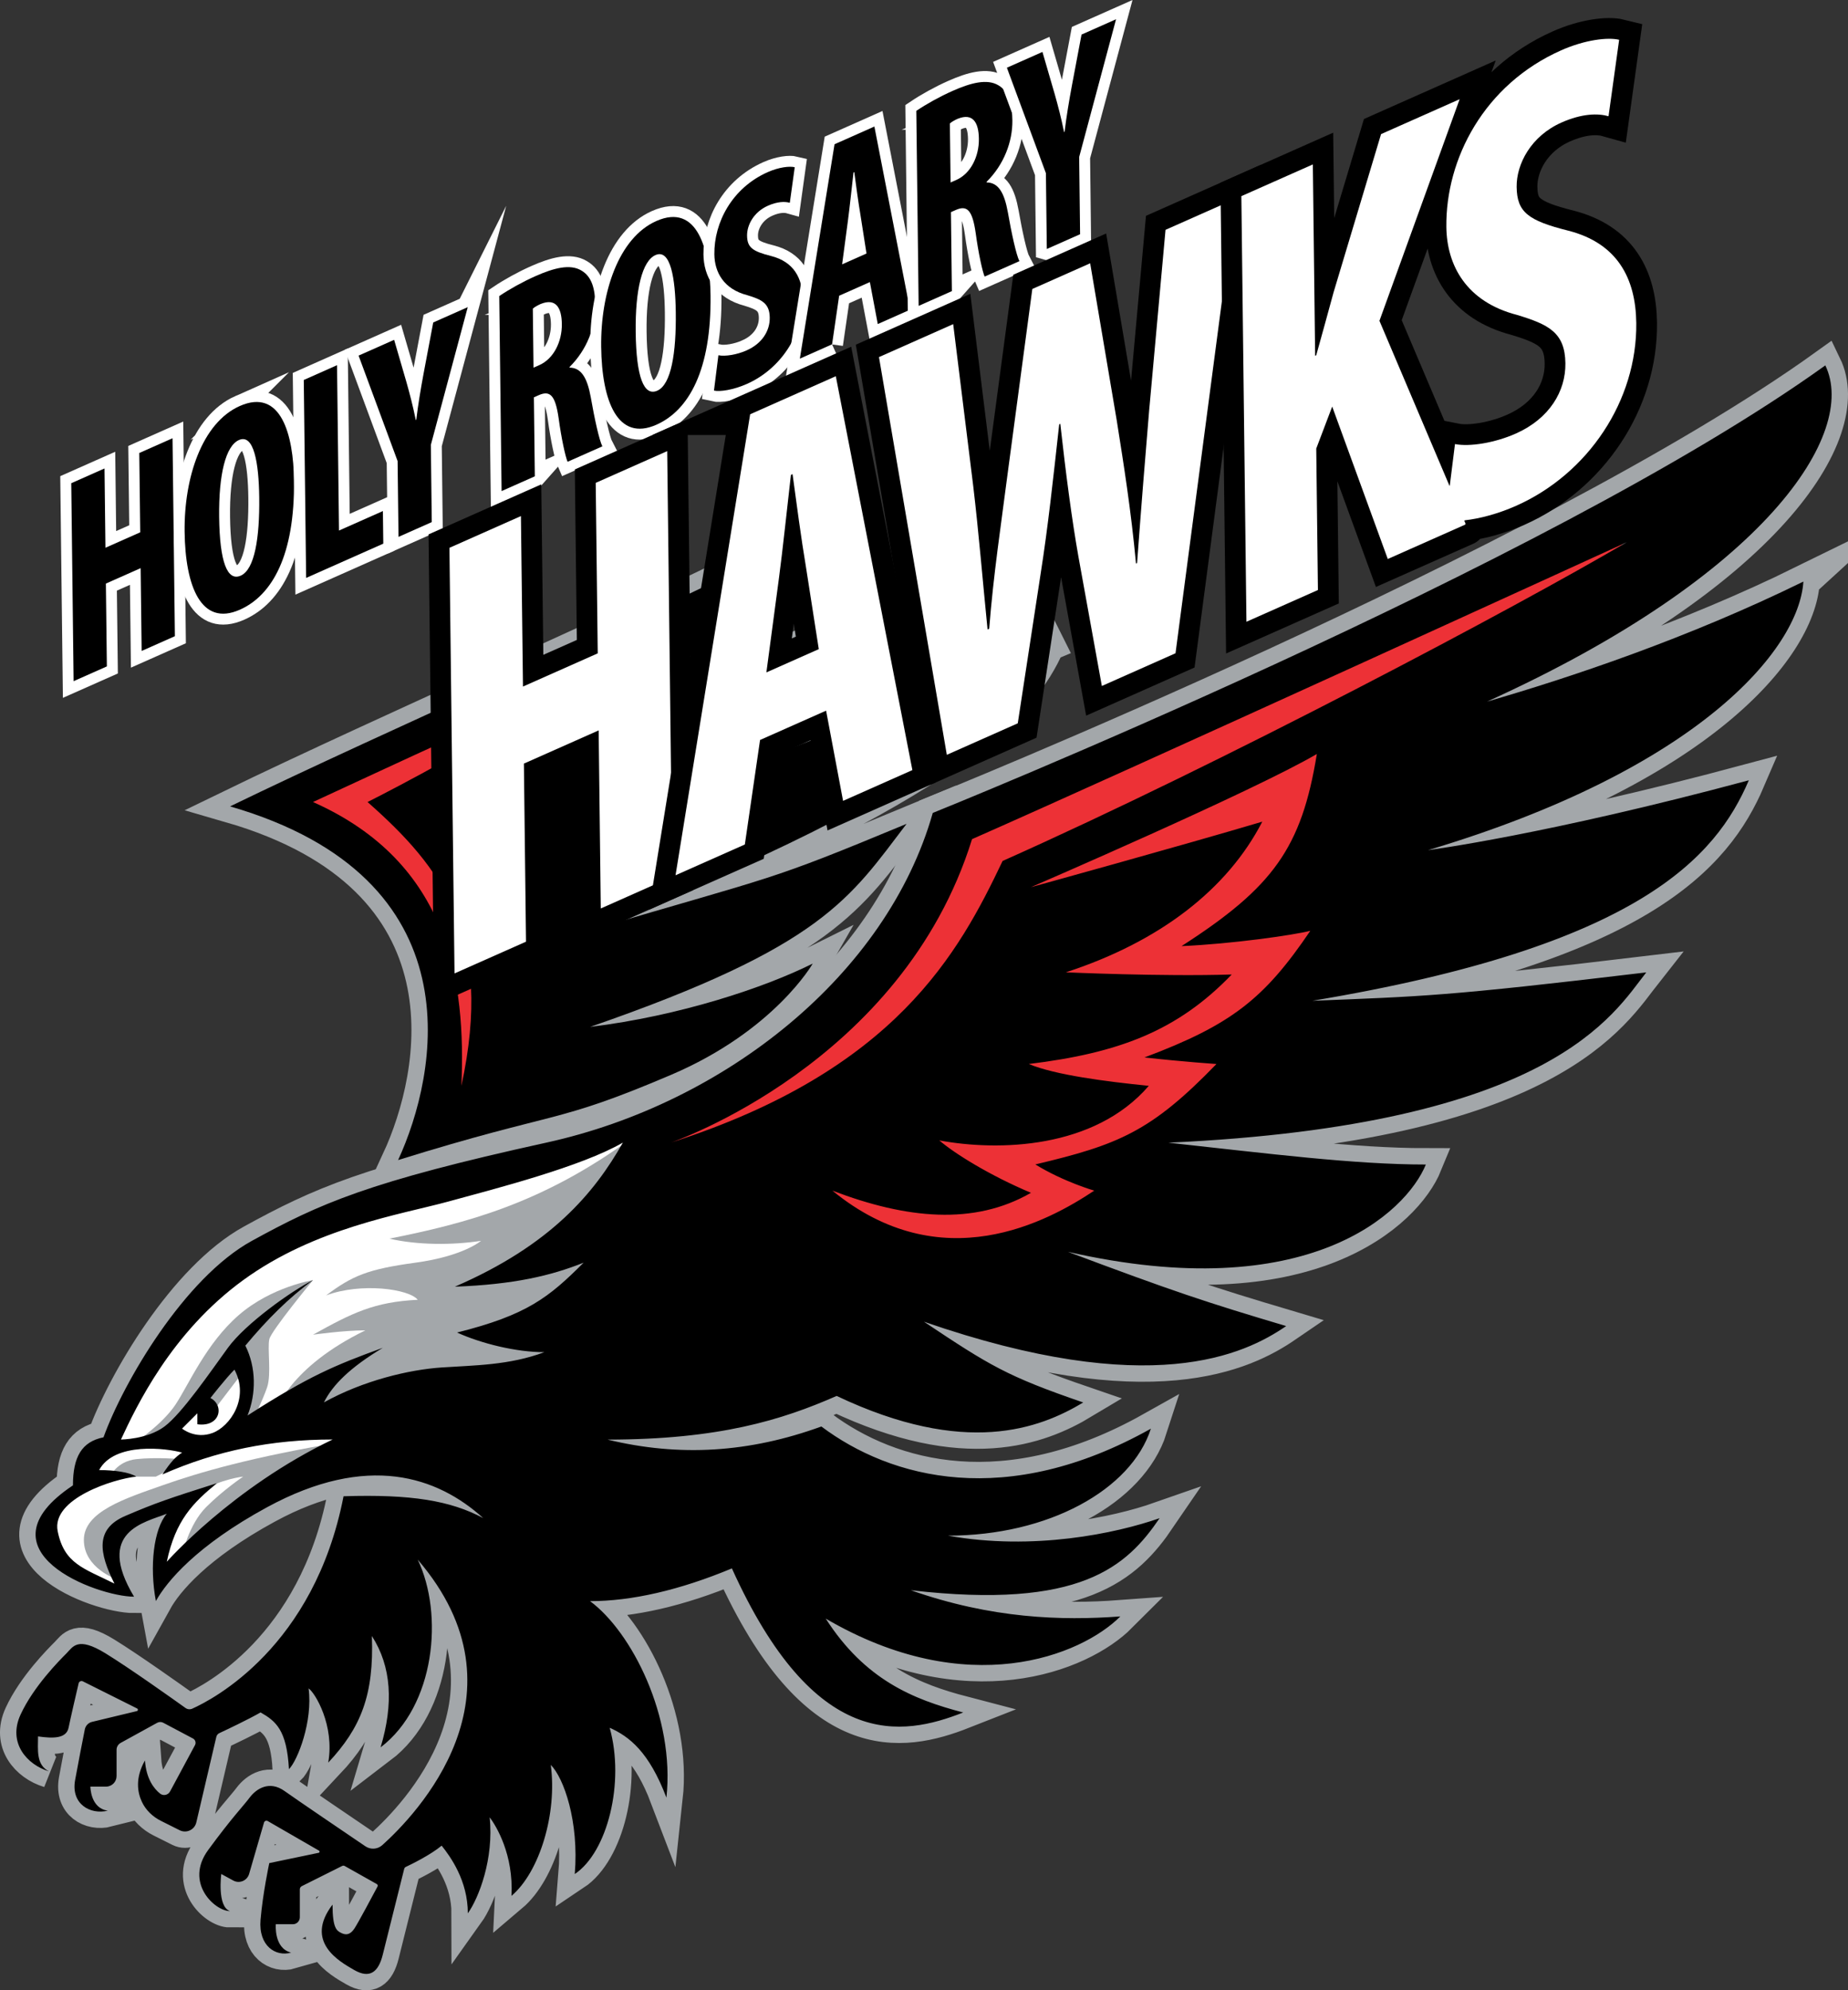
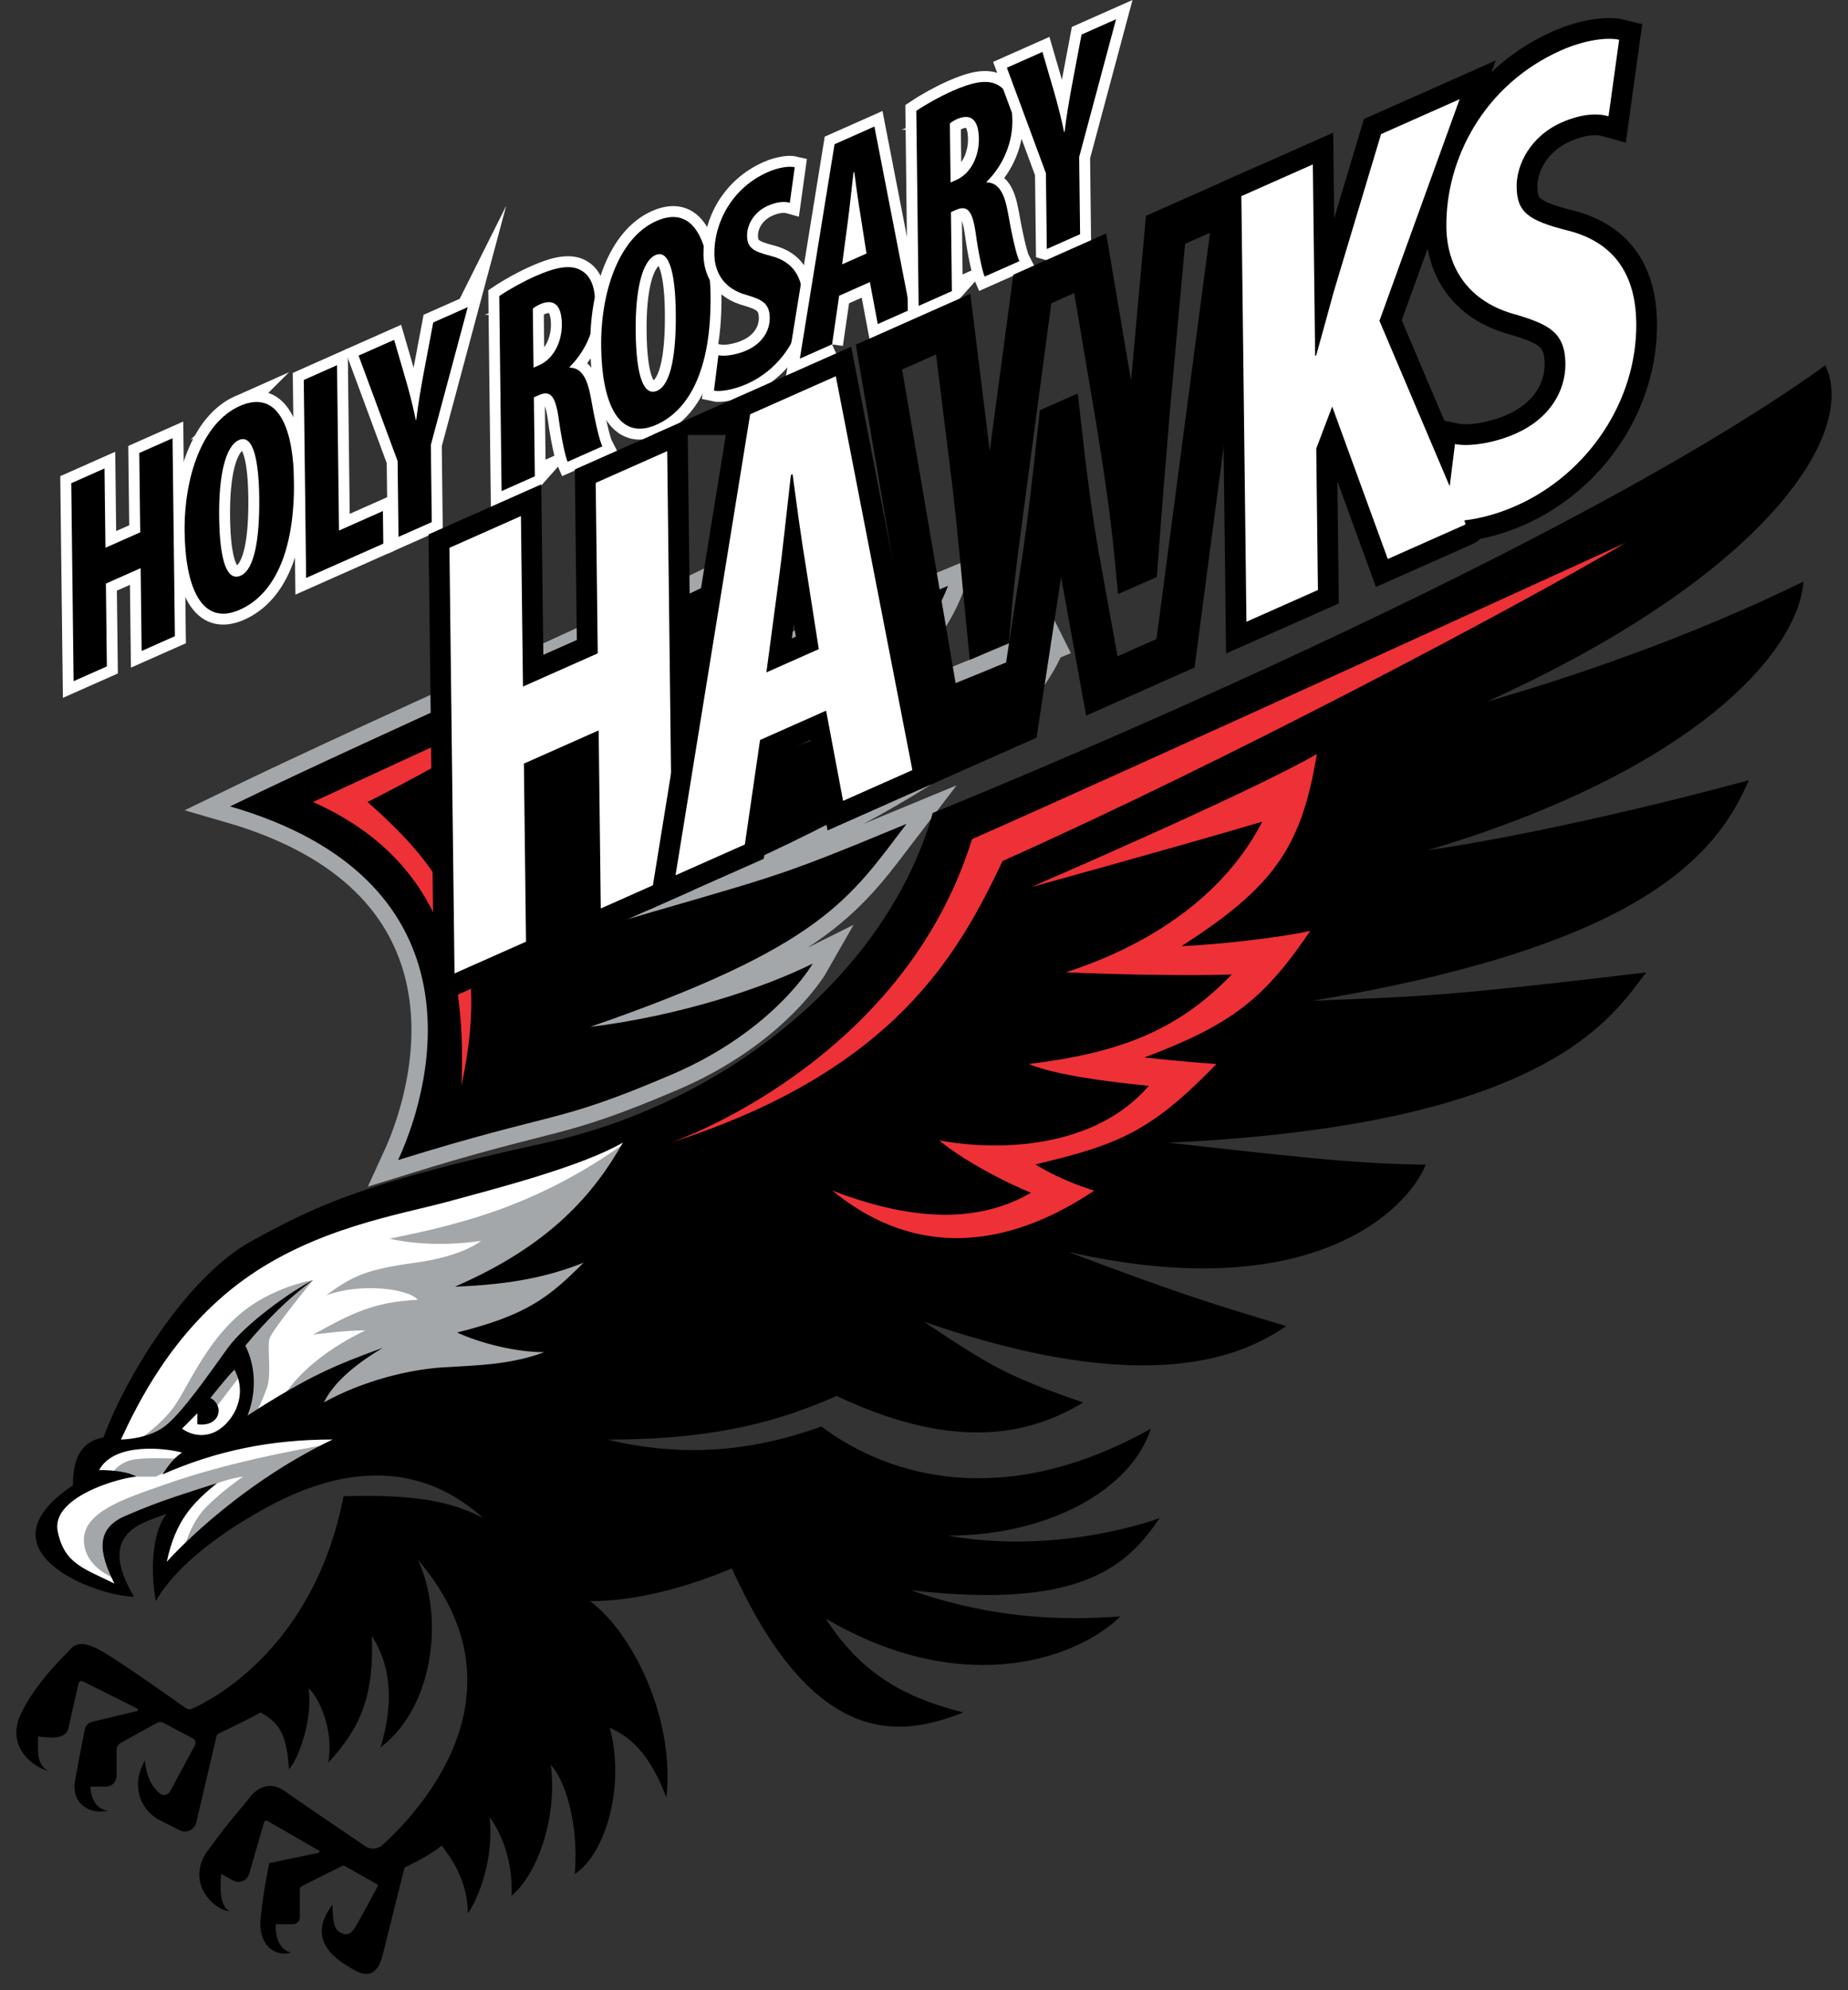
<svg xmlns="http://www.w3.org/2000/svg" id="Layer_2" viewBox="0 0 846.83 911.64">
  <rect x="0" y="0" width="846.83" height="911.64" fill="#333333" stroke="none" />
  <defs>
    <style>.cls-1{fill:#ed3136;}.cls-2{fill:#fff;}.cls-3,.cls-4{fill:#a3a7aa;}.cls-5{stroke:#000;stroke-width:19px;}.cls-5,.cls-6{fill:none;}.cls-5,.cls-6,.cls-4{stroke-miterlimit:10;}.cls-6{stroke:#fff;stroke-width:10px;}.cls-4{stroke:#a3a7aa;stroke-width:15px;}</style>
  </defs>
  <g id="Layer_3">
    <g>
-       <path class="cls-4" d="M826.43,266.37c-53,26-107,44-145,55,128-58,170-123,155-154-128,92-409,205-409,205-21,74-95,133-177,151s-104,28-135,45-59,65-68,90c-10,2-14,9-14,22-45,30,11,51,28,51-18-30,5-34,15-38-6,7-8,24-5,40,5-9,18.74-25.47,51-43,46-25,78-14,99,5-15-8-33-11-64-10-13.45,69.06-59.89,93.07-69.32,97.29-1.02,.46-2.2,.34-3.1-.31-5.48-3.92-25.43-18.12-36.58-24.98-13-8-15-3-18,0s-15,15-21,28,3,23,13,26c-6-3-5-10-5-16,7,1,13,1,14-4,.81-4.04,3.57-15.89,4.6-20.31,.2-.86,1.16-1.31,1.95-.91l24.86,12.43c.54,.27,.45,1.06-.14,1.2l-20.52,4.93c-1.68,.4-2.97,1.74-3.31,3.44-.96,4.85-2.98,15.12-4.45,23.22-2,11,7,16,15,14-8-1-8-11-8-11h7.16c2.68,0,4.84-2.17,4.84-4.84v-12.03c0-1.31,.71-2.51,1.86-3.15l16.76-9.22c.86-.47,1.9-.48,2.77-.02l13.61,7.21c1.1,.58,1.52,1.95,.93,3.05l-11.42,21.22c-.9,1.67-3.1,2.16-4.58,.97-2.71-2.16-6.32-6.61-6.93-15.18-4.5,8-3.5,14.5-1.38,19,1.79,3.79,4.94,6.78,8.69,8.66l8.61,4.31c3.1,1.55,6.83-.2,7.62-3.58l9.17-39.19c.18-.75,.68-1.38,1.38-1.71,3.28-1.53,13.13-6.19,18.9-9.49,7,4,12,8,13,26,4-4,11-22,9-37,3,2,12,17,9,34,15-16,21-31,20-58,9,14,10,31,4,51,25-19,29-61,17-86,52.91,61.59-1.02,117.15-16.25,130.81-2.15,1.92-5.32,2.13-7.71,.52-9.17-6.21-31.52-21.38-37.05-25.32-7-5-13-1-16,3s-8,9-19,24,3,28,10,28c-6-2-4-17-4-17l5.5,3c2.83,1.54,6.35,.07,7.25-3.02l6.83-23.54c.21-.73,1.05-1.07,1.71-.69l23.5,13.56c.42,.24,.32,.88-.16,.98l-22.64,4.72s-3,14-4,26,7,17,14,15c-8-2-7-13-7-13h7.83c1.75,0,3.17-1.42,3.17-3.17v-12.8c0-.63,.35-1.2,.92-1.48l18.49-9.25c.37-.18,.81-.17,1.16,.03l14.7,8.27c.4,.23,.55,.73,.33,1.14-1.75,3.29-8.86,16.64-10.61,19.27-2,3-4,3-6,2s-4-2-4-13c-13,17,3,26,10,30s11,1,13-7l9.84-39.37c.1-.4,.37-.73,.74-.9,2.35-1.1,11.24-5.42,16.42-9.73,4,5,12,16,12,31,5-7,12-25,10-44,3,4,11,17,10,36,13-11,21-38,18-60,6,6,13,26,11,50,15-10,23-42,16-67,9,4,18,11,26,32,4-37-16-76-35-90,19,0,41-5,65-15,38,84,78,77,106,66-23-6-45-15-63-43,65,38,117,17,135-1-27,2-59,1-96-12,78,9,99-11,114-33-20,7-58,15-97,8,46,0,84-21,93-49-66,37-119,23-151-1-33,12-65,14-98,6,51,0,80-9,105-20,59,28,93,15,113,3-35-12-43-17-73-37,104,36,147,15,166,2-37-11-52-16-100-34,110,25,155-18,164-40-33,0-72-5-118-10,176-8,204-59,219-78-92,11-103,11-153,13,150-25,185-66,200-101-93,25-147,32-147,32,124-37,170-92,172-123Z" />
      <path class="cls-4" d="M480.43,295.37c-19,8-120,50-181,70,103-48,124-69,135-97,0,0-111,46-167,66,59-33,69-56,74-75-38,20-166,76-236,110,114,33,95,123,77,162,74-23,71-16,125-39,47.49-20.23,65-51,65-51-22,11-61,24-102,29,107-37,119-59,145-93-65,27-58,23-146,49,168-67,199-104,211-131Z" />
      <polygon class="cls-2" points="56.43 728.37 38.43 723.37 23.43 709.37 23.43 691.37 41.43 678.37 42.43 668.37 50.43 660.37 69.43 624.37 108.43 579.37 157.43 555.37 228.43 535.37 295.43 516.37 275.43 623.37 143.43 674.37 87.2 709.45 72.43 723.37 77.43 698.37 83.43 688.21 55.93 699.94 50.43 707.37 56.43 728.37" />
      <polygon class="cls-1" points="295.43 531.37 304.93 515.87 372.93 473.87 418.93 419.87 435.93 377.87 781.93 218.87 656.93 317.87 611.93 436.87 565.93 497.87 509.93 535.87 492.93 565.87 416.93 585.87 335.93 550.87 295.43 531.37" />
      <polygon class="cls-1" points="201.93 515.87 201.93 471.87 194.93 430.87 172.93 394.87 125.93 367.87 288.93 294.87 226.93 363.87 241.93 473.87 224.93 506.87 201.93 515.87" />
      <path class="cls-3" d="M53.43,723.37s-15-5-15-18,19-19,36-25,41-13,83-20c-32,19-74,52-74,52,0,0,3-14,11-22s17-14,17-14c0,0-10,1-20,7s-34,14-34,14l-7,12,3,14Z" />
      <path class="cls-3" d="M83.43,670.37l-12,6h-21s3-7,12-8,21,0,21,0v2Z" />
      <path class="cls-3" d="M62.43,660.37s12-8,18-17,14-28,29-41,34-16,34-16c0,0-19,23-20,27s1,16-1,22-7,16-7,16h-6l4-17-2-6-13,17-7-3-14,15-15,3Z" />
      <path class="cls-3" d="M126.43,646.37s6-20,41-37c-10,0-24,2-24,2,18-10,28-15,48-16-4-5-26-8-42-2,12-9,19-12,41-15s30-10,30-10c-13,2-29,2-42-1,35-7,70-16,111-46-5,23-15,83-15,83l-27,39-121,3Z" />
      <path d="M480.43,295.37c-19,8-120,50-181,70,103-48,124-69,135-97,0,0-111,46-167,66,59-33,69-56,74-75-38,20-166,76-236,110,114,33,95,123,77,162,74-23,71-16,125-39,47.49-20.23,65-51,65-51-22,11-61,24-102,29,107-37,119-59,145-93-65,27-58,23-146,49,168-67,199-104,211-131ZM211.43,497.37c2-47-5-102-68-130,39-18,90-42,114-51-33,22-77,45-89,51,34,30,58,61,43,130Z" />
      <path d="M826.43,266.37c-53,26-107,44-145,55,128-58,170-123,155-154-128,92-409,205-409,205-21,74-95,133-177,151s-104,28-135,45-59,65-68,90c-10,2-14,9-14,22-45,30,11,51,28,51-18-30,5-34,15-38-6,7-8,24-5,40,5-9,18.74-25.47,51-43,46-25,78-14,99,5-15-8-33-11-64-10-13.45,69.06-59.89,93.07-69.32,97.29-1.02,.46-2.2,.34-3.1-.31-5.48-3.92-25.43-18.12-36.58-24.98-13-8-15-3-18,0s-15,15-21,28,3,23,13,26c-6-3-5-10-5-16,7,1,13,1,14-4,.81-4.04,3.57-15.89,4.6-20.31,.2-.86,1.16-1.31,1.95-.91l24.86,12.43c.54,.27,.45,1.06-.14,1.2l-20.52,4.93c-1.68,.4-2.97,1.74-3.31,3.44-.96,4.85-2.98,15.12-4.45,23.22-2,11,7,16,15,14-8-1-8-11-8-11h7.16c2.68,0,4.84-2.17,4.84-4.84v-12.03c0-1.31,.71-2.51,1.86-3.15l16.76-9.22c.86-.47,1.9-.48,2.77-.02l13.61,7.21c1.1,.58,1.52,1.95,.93,3.05l-11.42,21.22c-.9,1.67-3.1,2.16-4.58,.97-2.71-2.16-6.32-6.61-6.93-15.18-4.5,8-3.5,14.5-1.38,19,1.79,3.79,4.94,6.78,8.69,8.66l8.61,4.31c3.1,1.55,6.83-.2,7.62-3.58l9.17-39.19c.18-.75,.68-1.38,1.38-1.71,3.28-1.53,13.13-6.19,18.9-9.49,7,4,12,8,13,26,4-4,11-22,9-37,3,2,12,17,9,34,15-16,21-31,20-58,9,14,10,31,4,51,25-19,29-61,17-86,52.91,61.59-1.02,117.15-16.25,130.81-2.15,1.92-5.32,2.13-7.71,.52-9.17-6.21-31.52-21.38-37.05-25.32-7-5-13-1-16,3s-8,9-19,24,3,28,10,28c-6-2-4-17-4-17l5.5,3c2.83,1.54,6.35,.07,7.25-3.02l6.83-23.54c.21-.73,1.05-1.07,1.71-.69l23.5,13.56c.42,.24,.32,.88-.16,.98l-22.64,4.72s-3,14-4,26,7,17,14,15c-8-2-7-13-7-13h7.83c1.75,0,3.17-1.42,3.17-3.17v-12.8c0-.63,.35-1.2,.92-1.48l18.49-9.25c.37-.18,.81-.17,1.16,.03l14.7,8.27c.4,.23,.55,.73,.33,1.14-1.75,3.29-8.86,16.64-10.61,19.27-2,3-4,3-6,2s-4-2-4-13c-13,17,3,26,10,30s11,1,13-7l9.84-39.37c.1-.4,.37-.73,.74-.9,2.35-1.1,11.24-5.42,16.42-9.73,4,5,12,16,12,31,5-7,12-25,10-44,3,4,11,17,10,36,13-11,21-38,18-60,6,6,13,26,11,50,15-10,23-42,16-67,9,4,18,11,26,32,4-37-16-76-35-90,19,0,41-5,65-15,38,84,78,77,106,66-23-6-45-15-63-43,65,38,117,17,135-1-27,2-59,1-96-12,78,9,99-11,114-33-20,7-58,15-97,8,46,0,84-21,93-49-66,37-119,23-151-1-33,12-65,14-98,6,51,0,80-9,105-20,59,28,93,15,113,3-35-12-43-17-73-37,104,36,147,15,166,2-37-11-52-16-100-34,110,25,155-18,164-40-33,0-72-5-118-10,176-8,204-59,219-78-92,11-103,11-153,13,150-25,185-66,200-101-93,25-147,32-147,32,124-37,170-92,172-123ZM76.43,715.37c4-19,12-27,23-36-22,7-28,9-42,15s-12,17-5,31c-14-7-23-9-26-24s26-24,36-25c-3-2-10-3-17-3,7-13,31-10,38-8-3,2-5,4-9,10,25-11,50-16,78-16-46,22-76,56-76,56Zm22-65c3-3,2-8-2-10,0,0,7-9,11-13,7,13-2,26-10,29s-14-2-14-2l7-7v5s5,1,8-2Zm110-61c27-1,44-5,59-11-16,16-26,24-58,32,11,5,27,9,40,9-16,6-32,6-47,7s-36,6-54,16c4-8,12-16,27-25-22,8-34,13-62,31,4-10,4-22-1-32,10-12,20-22,31-30-10,5-31,20-39,31s-21,30-29,36-20,6-20,6c7-15,23-49,56-73s72-30,94-36,61-16,80-27c-13,23-33,47-77,66Zm333-156c23-1,51-5,59-7-21,31-36,43-76,58,18,2,33,3,33,3-30,31-45,37-83,46,13,8,27,12,27,12-21,14-70,41-120,0,34,13,65,16,91,1-19-8-35-18-42-24,27,5,71,4,96-25-20-2-43-5-55-10,41-5,68-15,93-41-32,1-76-1-76-1,43-14,74-38,90-69-37,11-106,30-106,30,0,0,102-44,131-61-7,43-20,61-62,88Zm-82-39c-20,42-49,96-152,129,0,0,106-36,138-139,66-29,300-136,300-136-51,30-185,101-286,146Z" />
      <g>
        <g>
          <g>
            <polygon class="cls-6" points="63.82 207.5 64.26 243.83 48.32 250.9 47.89 214.58 32.65 221.34 33.73 312.01 48.97 305.25 48.52 267.31 64.45 260.24 64.91 298.17 80.14 291.41 79.06 200.74 63.82 207.5" />
            <polygon points="63.82 207.5 64.26 243.83 48.32 250.9 47.89 214.58 32.65 221.34 33.73 312.01 48.97 305.25 48.52 267.31 64.45 260.24 64.91 298.17 80.14 291.41 79.06 200.74 63.82 207.5" />
          </g>
          <g>
            <path class="cls-6" d="M109.87,185.98c-17.33,7.69-25.57,32.85-25.27,57.61,.3,24.89,7.54,43.58,25.33,35.68,14.89-6.61,25.19-25.11,24.79-59.28-.25-20.72-5.89-42.42-24.85-34.01Zm.46,77.69c-6.17,2.74-9.66-6.26-9.91-26.84-.23-19.51,3-32.57,9.05-35.26,6.86-3.05,9.13,10.42,9.32,26.29,.22,18.43-2.06,32.97-8.46,35.81Z" />
            <path d="M109.87,185.98c-17.33,7.69-25.57,32.85-25.27,57.61,.3,24.89,7.54,43.58,25.33,35.68,14.89-6.61,25.19-25.11,24.79-59.28-.25-20.72-5.89-42.42-24.85-34.01Zm.46,77.69c-6.17,2.74-9.66-6.26-9.91-26.84-.23-19.51,3-32.57,9.05-35.26,6.86-3.05,9.13,10.42,9.32,26.29,.22,18.43-2.06,32.97-8.46,35.81Z" />
          </g>
          <g>
            <polygon class="cls-6" points="155.34 243.02 154.44 167.28 139.2 174.05 140.28 264.72 175.64 249.02 175.46 234.09 155.34 243.02" />
            <polygon points="155.34 243.02 154.44 167.28 139.2 174.05 140.28 264.72 175.64 249.02 175.46 234.09 155.34 243.02" />
          </g>
          <g>
            <path class="cls-6" d="M214.34,140.69l-15.82,7.02-4.4,23.32c-1.32,7.08-2.52,14.24-3.37,21.24l-.23,.1c-1.24-6.21-2.84-12.27-4.3-17.43l-5.61-19.28-16.29,7.23,17.88,48.32,.41,34.71,15.24-6.76-.42-35.38,16.91-63.09Z" />
            <path d="M214.34,140.69l-15.82,7.02-4.4,23.32c-1.32,7.08-2.52,14.24-3.37,21.24l-.23,.1c-1.24-6.21-2.84-12.27-4.3-17.43l-5.61-19.28-16.29,7.23,17.88,48.32,.41,34.71,15.24-6.76-.42-35.38,16.91-63.09Z" />
          </g>
          <g>
            <path class="cls-6" d="M245.08,218.19l-.43-36.19,2.21-.98c5.12-2.27,7.6-.13,9.13,10.55,1.28,9.44,3.14,17.81,4.1,19.95l15.94-7.07c-1.44-2.74-3.66-12.98-5.3-22.4-1.63-9.01-4.37-13.61-9.75-13.66v-.27c7.97-7.87,11.94-18.42,11.82-28.11-.09-7.8-1.56-13.24-6.39-16.1-5.18-3.11-12.64-1.15-21.02,2.57-5.82,2.58-11.86,5.94-16.61,9.13l1.07,89.33,15.24-6.76Zm2.68-78.95c6.87-2.78,9.61,1.55,9.7,9.22,.09,7.94-3.67,15.83-10.3,18.77l-2.68,1.19-.32-27.04c.81-.76,2.32-1.57,3.6-2.14Z" />
            <path d="M245.08,218.19l-.43-36.19,2.21-.98c5.12-2.27,7.6-.13,9.13,10.55,1.28,9.44,3.14,17.81,4.1,19.95l15.94-7.07c-1.44-2.74-3.66-12.98-5.3-22.4-1.63-9.01-4.37-13.61-9.75-13.66v-.27c7.97-7.87,11.94-18.42,11.82-28.11-.09-7.8-1.56-13.24-6.39-16.1-5.18-3.11-12.64-1.15-21.02,2.57-5.82,2.58-11.86,5.94-16.61,9.13l1.07,89.33,15.24-6.76Zm2.68-78.95c6.87-2.78,9.61,1.55,9.7,9.22,.09,7.94-3.67,15.83-10.3,18.77l-2.68,1.19-.32-27.04c.81-.76,2.32-1.57,3.6-2.14Z" />
          </g>
          <g>
            <path class="cls-6" d="M300.81,194.54c14.89-6.61,25.19-25.11,24.79-59.28-.25-20.72-5.89-42.42-24.85-34.01-17.33,7.69-25.57,32.85-25.27,57.61,.3,24.89,7.54,43.58,25.33,35.68Zm-.46-77.69c6.86-3.05,9.13,10.42,9.32,26.29,.22,18.43-2.06,32.97-8.46,35.81-6.17,2.74-9.66-6.26-9.91-26.84-.23-19.51,3-32.57,9.05-35.26Z" />
            <path d="M300.81,194.54c14.89-6.61,25.19-25.11,24.79-59.28-.25-20.72-5.89-42.42-24.85-34.01-17.33,7.69-25.57,32.85-25.27,57.61,.3,24.89,7.54,43.58,25.33,35.68Zm-.46-77.69c6.86-3.05,9.13,10.42,9.32,26.29,.22,18.43-2.06,32.97-8.46,35.81-6.17,2.74-9.66-6.26-9.91-26.84-.23-19.51,3-32.57,9.05-35.26Z" />
          </g>
          <g>
            <path class="cls-6" d="M342.15,160.5c-4.42,1.96-9.79,2.86-12.95,2.23l-2.03,16.18c2.58,.61,8.77-.24,15.05-3.03,15.36-6.82,25.81-22.41,25.61-38.96-.11-9.55-4.06-17-14.5-19.66-8.56-2.15-10.92-3.94-10.99-9.32-.06-4.84,3.03-10.81,9.54-13.7,4.42-1.96,7.81-1.98,10.04-1.35l2.26-16.29c-2.35-.58-7.25-.03-12.37,2.24-16.4,7.28-24.63,23.11-24.46,37.64,.1,8.21,4.28,15.95,15.08,18.73,6.69,2.03,10.22,3.71,10.3,10.31,.07,5.92-3.37,11.77-10.58,14.97Z" />
            <path d="M342.15,160.5c-4.42,1.96-9.79,2.86-12.95,2.23l-2.03,16.18c2.58,.61,8.77-.24,15.05-3.03,15.36-6.82,25.81-22.41,25.61-38.96-.11-9.55-4.06-17-14.5-19.66-8.56-2.15-10.92-3.94-10.99-9.32-.06-4.84,3.03-10.81,9.54-13.7,4.42-1.96,7.81-1.98,10.04-1.35l2.26-16.29c-2.35-.58-7.25-.03-12.37,2.24-16.4,7.28-24.63,23.11-24.46,37.64,.1,8.21,4.28,15.95,15.08,18.73,6.69,2.03,10.22,3.71,10.3,10.31,.07,5.92-3.37,11.77-10.58,14.97Z" />
          </g>
          <g>
            <path class="cls-6" d="M381.29,157.73l3.24-22.27,14.08-6.25,3.62,19.22,14.77-6.56-16.32-83.91-18.26,8.11-15.9,98.21,14.77-6.56Zm7.28-56.78c.75-5.61,1.8-15.54,2.54-21.96l.35-.15c.77,5.74,1.92,14.29,2.81,19.45l2.79,17.83-11.17,4.96,2.68-20.12Z" />
            <path d="M381.29,157.73l3.24-22.27,14.08-6.25,3.62,19.22,14.77-6.56-16.32-83.91-18.26,8.11-15.9,98.21,14.77-6.56Zm7.28-56.78c.75-5.61,1.8-15.54,2.54-21.96l.35-.15c.77,5.74,1.92,14.29,2.81,19.45l2.79,17.83-11.17,4.96,2.68-20.12Z" />
          </g>
          <g>
            <path class="cls-6" d="M436.19,133.36l-.43-36.19,2.21-.98c5.12-2.27,7.6-.13,9.13,10.55,1.28,9.44,3.14,17.81,4.1,19.95l15.94-7.07c-1.44-2.74-3.66-12.98-5.3-22.4-1.63-9.01-4.37-13.61-9.75-13.66v-.27c7.97-7.87,11.94-18.42,11.82-28.11-.09-7.8-1.56-13.24-6.39-16.1-5.18-3.11-12.64-1.15-21.02,2.57-5.82,2.58-11.86,5.94-16.61,9.13l1.07,89.33,15.24-6.76Zm2.68-78.95c6.87-2.78,9.61,1.55,9.7,9.22,.09,7.94-3.67,15.83-10.3,18.77l-2.68,1.19-.32-27.04c.81-.76,2.32-1.57,3.6-2.14Z" />
            <path d="M436.19,133.36l-.43-36.19,2.21-.98c5.12-2.27,7.6-.13,9.13,10.55,1.28,9.44,3.14,17.81,4.1,19.95l15.94-7.07c-1.44-2.74-3.66-12.98-5.3-22.4-1.63-9.01-4.37-13.61-9.75-13.66v-.27c7.97-7.87,11.94-18.42,11.82-28.11-.09-7.8-1.56-13.24-6.39-16.1-5.18-3.11-12.64-1.15-21.02,2.57-5.82,2.58-11.86,5.94-16.61,9.13l1.07,89.33,15.24-6.76Zm2.68-78.95c6.87-2.78,9.61,1.55,9.7,9.22,.09,7.94-3.67,15.83-10.3,18.77l-2.68,1.19-.32-27.04c.81-.76,2.32-1.57,3.6-2.14Z" />
          </g>
          <g>
            <path class="cls-6" d="M479.7,114.05l15.24-6.76-.42-35.38,16.9-63.09-15.82,7.02-4.4,23.32c-1.32,7.08-2.52,14.24-3.37,21.24l-.23,.1c-1.24-6.21-2.84-12.27-4.3-17.43l-5.61-19.28-16.29,7.23,17.88,48.32,.41,34.71Z" />
            <path d="M479.7,114.05l15.24-6.76-.42-35.38,16.9-63.09-15.82,7.02-4.4,23.32c-1.32,7.08-2.52,14.24-3.37,21.24l-.23,.1c-1.24-6.21-2.84-12.27-4.3-17.43l-5.61-19.28-16.29,7.23,17.88,48.32,.41,34.71Z" />
          </g>
        </g>
        <g>
          <polygon class="cls-5" points="272.98 221.18 273.91 299.27 239.65 314.48 238.71 236.39 205.95 250.93 208.28 445.88 241.04 431.34 240.07 349.77 274.33 334.56 275.3 416.13 308.06 401.58 305.74 206.64 272.98 221.18" />
          <polygon class="cls-2" points="272.98 221.18 273.91 299.27 239.65 314.48 238.71 236.39 205.95 250.93 208.28 445.88 241.04 431.34 240.07 349.77 274.33 334.56 275.3 416.13 308.06 401.58 305.74 206.64 272.98 221.18" />
        </g>
        <g>
          <path class="cls-5" d="M343.75,189.76l-34.19,211.16,31.76-14.1,6.97-47.87,30.26-13.43,7.78,41.32,31.76-14.1-35.09-180.41-39.26,17.43Zm7.44,118.24l5.77-43.27c1.62-12.06,3.88-33.41,5.47-47.21l.75-.33c1.66,12.35,4.14,30.73,6.03,41.81l5.99,38.34-24.01,10.66Z" />
          <path class="cls-2" d="M343.75,189.76l-34.19,211.16,31.76-14.1,6.97-47.87,30.26-13.43,7.78,41.32,31.76-14.1-35.09-180.41-39.26,17.43Zm7.44,118.24l5.77-43.27c1.62-12.06,3.88-33.41,5.47-47.21l.75-.33c1.66,12.35,4.14,30.73,6.03,41.81l5.99,38.34-24.01,10.66Z" />
        </g>
        <g>
          <path class="cls-5" d="M526.74,186.17c-1.98,23.56-3.73,45.27-5.68,71.73l-.5,.22c-2.3-24.57-5.56-44.93-8.83-65.58l-12.17-71.94-26.51,11.77-11.08,82.85c-3.22,24.98-6.72,47.76-8.68,72.77l-.75,.33c-2.28-22.83-4.05-44.44-6.57-65.71l-9.18-74.14-34.01,15.1,31.09,182.18,32.51-14.43,10.5-68.63c3.27-20.64,5.76-43.56,8.49-68.32l.5-.22c2.53,22.72,5.3,43.88,8.27,60.59l10.77,59.48,33.76-14.99,27.43-208.16-32.01,14.21-7.33,80.89Z" />
-           <path class="cls-2" d="M526.74,186.17c-1.98,23.56-3.73,45.27-5.68,71.73l-.5,.22c-2.3-24.57-5.56-44.93-8.83-65.58l-12.17-71.94-26.51,11.77-11.08,82.85c-3.22,24.98-6.72,47.76-8.68,72.77l-.75,.33c-2.28-22.83-4.05-44.44-6.57-65.71l-9.18-74.14-34.01,15.1,31.09,182.18,32.51-14.43,10.5-68.63c3.27-20.64,5.76-43.56,8.49-68.32l.5-.22c2.53,22.72,5.3,43.88,8.27,60.59l10.77,59.48,33.76-14.99,27.43-208.16-32.01,14.21-7.33,80.89Z" />
        </g>
        <g>
          <path class="cls-5" d="M718.61,105.65c-18.41-4.62-23.48-8.48-23.62-20.05-.12-10.41,6.51-23.24,20.52-29.46,9.5-4.22,16.79-4.26,21.59-2.9l4.86-35.01c-5.04-1.25-15.59-.06-26.59,4.83-35.26,15.65-52.96,49.68-52.59,80.92,.21,17.64,9.21,34.29,32.41,40.28,14.38,4.37,21.97,7.99,22.14,22.16,.15,12.73-7.24,25.31-22.75,32.19-9.5,4.22-21.04,6.14-27.85,4.8l-2.38,19.02c-.01,.09-.14,.11-.17,.02l-32.06-75.5,36.75-101.51-36.01,15.99-21.76,72.47c-2.65,9.61-5.3,19.51-7.95,28.83l-.5,.22-1.05-87.64-32.76,14.54,2.33,194.95,32.76-14.54-.77-64.79,7.31-19.24,25.47,69.82,35.35-15.69c.23-.1,.33-.37,.24-.6l-.45-1.06c-.07-.17,.03-.36,.22-.38,6.47-.72,14.9-2.84,23.44-6.63,33.01-14.65,55.49-48.18,55.07-83.76-.25-20.54-8.73-36.54-31.18-42.28Z" />
          <path class="cls-2" d="M718.61,105.65c-18.41-4.62-23.48-8.48-23.62-20.05-.12-10.41,6.51-23.24,20.52-29.46,9.5-4.22,16.79-4.26,21.59-2.9l4.86-35.01c-5.04-1.25-15.59-.06-26.59,4.83-35.26,15.65-52.96,49.68-52.59,80.92,.21,17.64,9.21,34.29,32.41,40.28,14.38,4.37,21.97,7.99,22.14,22.16,.15,12.73-7.24,25.31-22.75,32.19-9.5,4.22-21.04,6.14-27.85,4.8l-2.38,19.02c-.01,.09-.14,.11-.17,.02l-32.06-75.5,36.75-101.51-36.01,15.99-21.76,72.47c-2.65,9.61-5.3,19.51-7.95,28.83l-.5,.22-1.05-87.64-32.76,14.54,2.33,194.95,32.76-14.54-.77-64.79,7.31-19.24,25.47,69.82,35.35-15.69c.23-.1,.33-.37,.24-.6l-.45-1.06c-.07-.17,.03-.36,.22-.38,6.47-.72,14.9-2.84,23.44-6.63,33.01-14.65,55.49-48.18,55.07-83.76-.25-20.54-8.73-36.54-31.18-42.28Z" />
        </g>
      </g>
    </g>
  </g>
</svg>